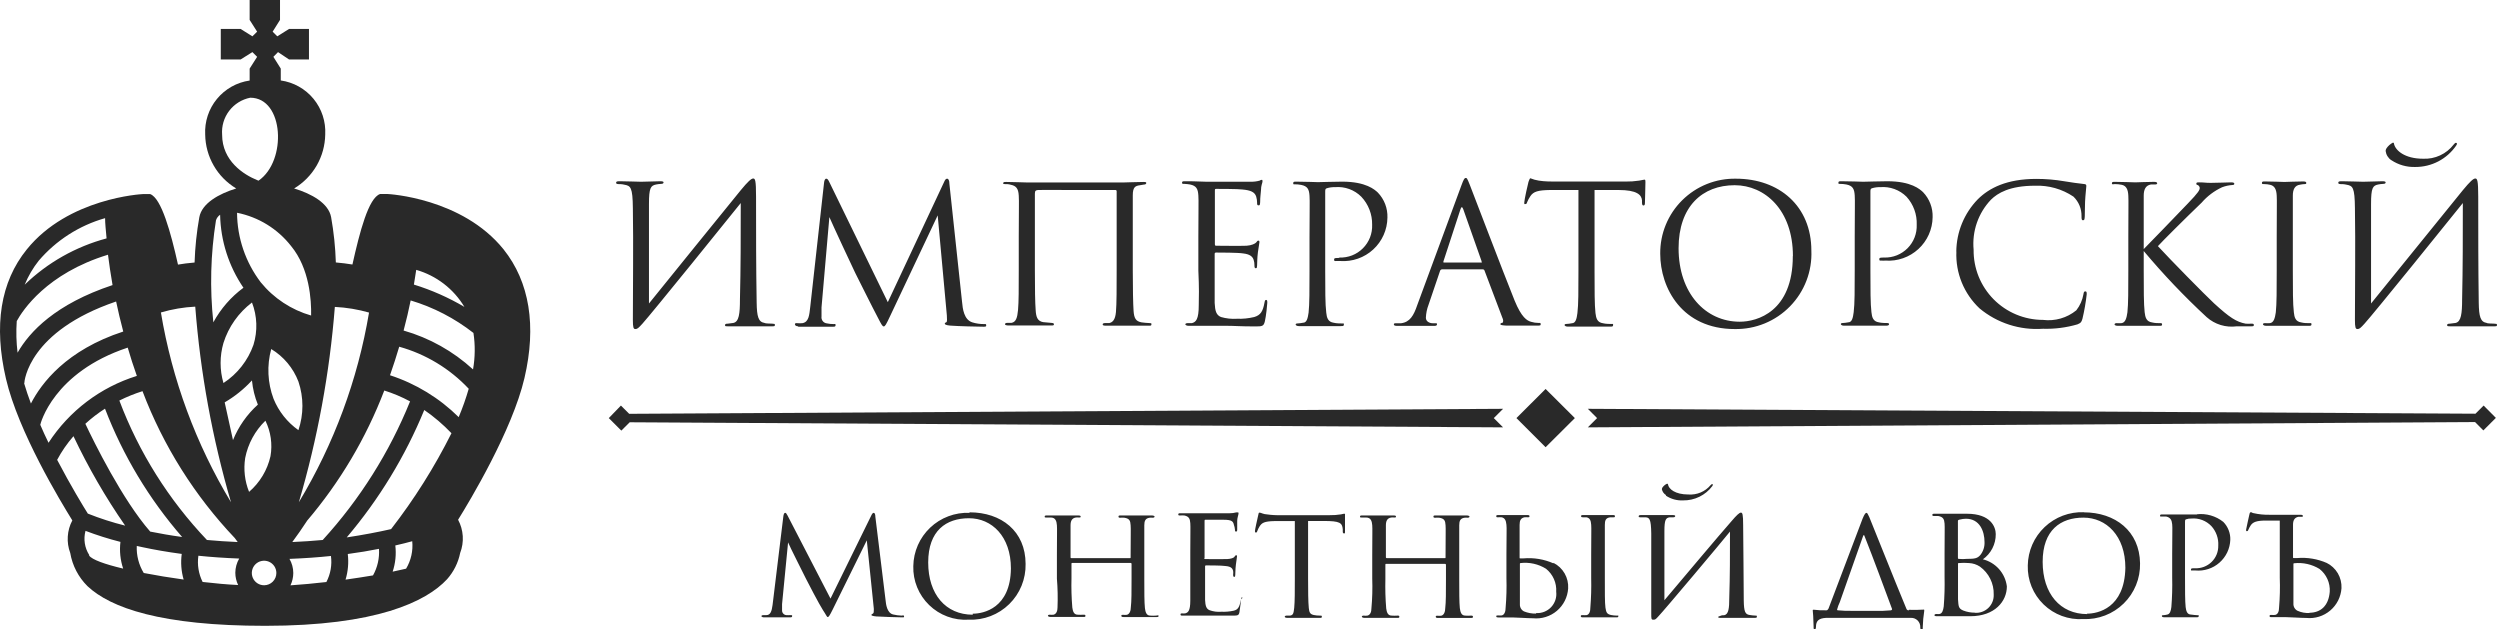
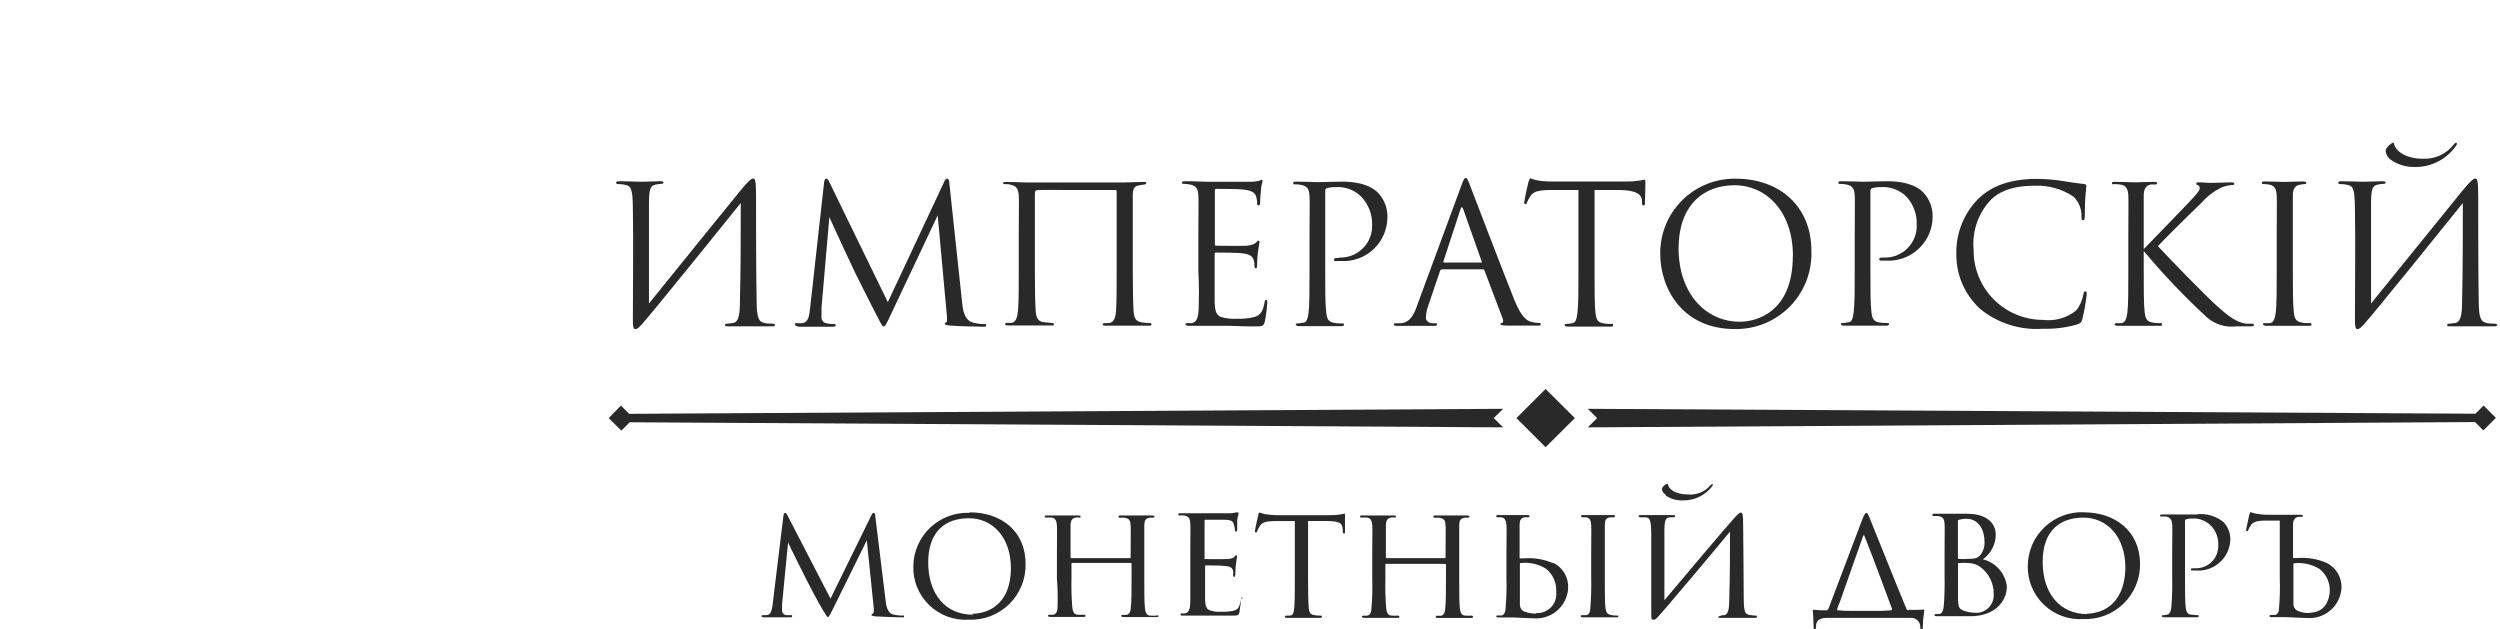
<svg xmlns="http://www.w3.org/2000/svg" width="143" height="36" viewBox="0 0 143 36" fill="none">
  <path d="M133.868 10.53C133.956 10.53 134.078 10.53 134.224 10.565C134.574 10.629 134.691 10.705 134.702 11.911C134.737 14.015 134.702 16.485 134.702 18.292C134.702 18.735 134.737 18.822 134.848 18.822C134.959 18.822 135.023 18.764 135.251 18.513C135.717 18.012 140.302 12.331 140.874 11.614C140.874 13.49 140.874 15.32 140.833 17.121C140.833 17.942 140.775 18.402 140.46 18.472L140.139 18.513C139.999 18.513 139.975 18.548 139.975 18.601C139.975 18.653 140.005 18.665 140.139 18.665C140.535 18.665 140.886 18.665 141.125 18.665C141.364 18.665 142.291 18.665 142.665 18.665C142.787 18.665 142.828 18.665 142.828 18.589C142.828 18.513 142.793 18.525 142.665 18.513C142.537 18.502 142.291 18.513 142.239 18.472C141.883 18.414 141.796 18.117 141.784 17.307C141.755 15.256 141.755 13.304 141.755 11.253C141.755 10.297 141.696 10.21 141.586 10.21C141.475 10.21 141.282 10.385 140.874 10.88C139.801 12.197 136.966 15.705 135.624 17.36V11.672C135.624 10.74 135.723 10.618 136.032 10.553C136.127 10.534 136.222 10.522 136.319 10.518C136.44 10.518 136.458 10.472 136.458 10.431C136.458 10.39 136.406 10.367 136.272 10.367C135.968 10.367 135.525 10.396 135.175 10.396C134.999 10.396 134.311 10.367 133.967 10.367C133.85 10.367 133.751 10.367 133.751 10.443C133.751 10.518 133.78 10.518 133.868 10.53ZM136.784 9.161C137.189 9.431 137.669 9.567 138.155 9.551C138.614 9.553 139.067 9.443 139.473 9.231C139.88 9.018 140.228 8.71 140.489 8.333C140.559 8.246 140.548 8.17 140.489 8.17C140.431 8.17 140.437 8.17 140.349 8.269C140.145 8.535 139.878 8.748 139.573 8.889C139.269 9.03 138.934 9.095 138.599 9.079C137.544 9.079 137.018 8.601 136.937 8.229C136.937 8.17 136.907 8.159 136.873 8.159C136.728 8.234 136.603 8.344 136.51 8.479C136.48 8.524 136.462 8.576 136.458 8.631C136.471 8.737 136.505 8.839 136.561 8.931C136.616 9.022 136.69 9.101 136.779 9.161H136.784ZM120.976 10.53C121.108 10.531 121.239 10.545 121.368 10.571C121.612 10.629 121.723 10.816 121.74 11.189C121.758 11.562 121.74 11.847 121.74 13.554V15.489C121.74 16.538 121.74 17.406 121.688 17.866C121.642 18.187 121.577 18.449 121.355 18.484C121.26 18.491 121.165 18.491 121.069 18.484C120.971 18.484 120.952 18.531 120.952 18.56C120.952 18.589 121.005 18.636 121.128 18.636C121.455 18.636 122.102 18.636 122.16 18.636C122.219 18.636 122.907 18.636 123.508 18.636C123.631 18.636 123.671 18.636 123.671 18.56C123.671 18.484 123.642 18.484 123.543 18.484C123.444 18.484 123.257 18.484 123.1 18.443C122.773 18.397 122.709 18.158 122.674 17.861C122.621 17.4 122.621 16.532 122.621 15.483V14.358C123.74 15.694 124.942 16.957 126.221 18.14C126.452 18.346 126.726 18.5 127.023 18.591C127.321 18.681 127.633 18.706 127.941 18.665H128.758C128.875 18.665 128.921 18.665 128.921 18.589C128.921 18.513 128.857 18.513 128.77 18.513C128.663 18.522 128.556 18.522 128.449 18.513C127.924 18.414 127.539 18.169 126.641 17.348C126.121 16.864 124.126 14.836 123.432 14.079C123.718 13.764 124.966 12.523 125.934 11.591C126.257 11.219 126.655 10.919 127.102 10.711C127.288 10.64 127.485 10.597 127.685 10.583C127.784 10.583 127.802 10.548 127.802 10.507C127.802 10.466 127.772 10.431 127.62 10.431C127.469 10.431 126.792 10.46 126.454 10.46C126.115 10.46 126.115 10.431 125.794 10.431C125.696 10.431 125.631 10.431 125.631 10.495C125.631 10.559 125.631 10.559 125.73 10.594C125.755 10.611 125.776 10.632 125.792 10.657C125.809 10.682 125.819 10.71 125.824 10.74C125.824 10.868 125.783 10.979 125.124 11.661C124.465 12.342 122.96 13.916 122.621 14.248V13.554C122.621 11.847 122.621 11.538 122.621 11.189C122.621 10.839 122.733 10.606 123.03 10.553H123.268C123.368 10.553 123.391 10.518 123.391 10.478C123.391 10.437 123.338 10.402 123.217 10.402C122.89 10.402 122.196 10.431 122.143 10.431C122.09 10.431 121.349 10.402 120.976 10.402C120.854 10.402 120.801 10.402 120.801 10.489C120.801 10.577 120.882 10.53 120.971 10.53H120.976ZM129.516 10.53C129.631 10.532 129.743 10.545 129.855 10.571C130.099 10.629 130.21 10.816 130.228 11.189C130.246 11.562 130.228 11.847 130.228 13.554V15.489C130.228 16.538 130.228 17.406 130.176 17.866C130.129 18.187 130.065 18.449 129.843 18.484C129.748 18.491 129.652 18.491 129.558 18.484C129.458 18.484 129.441 18.519 129.441 18.548C129.441 18.577 129.493 18.636 129.615 18.636C129.942 18.636 130.636 18.636 130.689 18.636C130.741 18.636 131.447 18.636 132.048 18.636C132.171 18.636 132.217 18.636 132.217 18.548C132.217 18.461 132.182 18.484 132.084 18.484C131.984 18.484 131.785 18.484 131.634 18.443C131.307 18.397 131.237 18.158 131.208 17.861C131.15 17.4 131.15 16.532 131.15 15.483V13.554C131.15 11.847 131.15 11.538 131.15 11.189C131.15 10.839 131.26 10.606 131.558 10.565C131.648 10.545 131.739 10.533 131.832 10.53C131.873 10.53 131.92 10.53 131.92 10.466C131.92 10.402 131.861 10.379 131.745 10.379C131.412 10.379 130.724 10.408 130.666 10.408C130.607 10.408 129.919 10.379 129.558 10.379C129.435 10.379 129.382 10.379 129.382 10.466C129.382 10.553 129.464 10.53 129.511 10.53H129.516ZM111.905 14.388C111.879 14.993 111.984 15.596 112.212 16.158C112.442 16.719 112.788 17.224 113.229 17.639C114.242 18.482 115.543 18.9 116.857 18.805C117.524 18.825 118.19 18.74 118.829 18.554C119.028 18.467 119.052 18.443 119.116 18.233C119.226 17.771 119.308 17.302 119.36 16.829C119.36 16.742 119.36 16.666 119.285 16.666C119.209 16.666 119.192 16.707 119.173 16.829C119.116 17.165 118.975 17.481 118.765 17.75C118.502 17.965 118.196 18.125 117.868 18.219C117.54 18.313 117.196 18.34 116.857 18.298C116.333 18.298 115.812 18.193 115.328 17.991C114.843 17.789 114.403 17.492 114.034 17.119C113.666 16.745 113.374 16.302 113.177 15.815C112.982 15.328 112.884 14.808 112.891 14.283C112.843 13.763 112.906 13.239 113.077 12.745C113.248 12.252 113.523 11.8 113.883 11.422C114.262 11.049 114.944 10.623 116.403 10.623C117.183 10.593 117.953 10.811 118.602 11.247C118.751 11.392 118.87 11.566 118.949 11.758C119.028 11.951 119.067 12.158 119.063 12.366C119.063 12.517 119.063 12.599 119.15 12.599C119.238 12.599 119.238 12.529 119.249 12.366C119.262 12.203 119.249 11.597 119.285 11.235C119.319 10.874 119.337 10.711 119.337 10.653C119.337 10.594 119.337 10.542 119.238 10.53C118.829 10.478 118.491 10.443 118.071 10.367C117.546 10.277 117.013 10.233 116.479 10.233C114.787 10.233 113.783 10.752 113.131 11.398C112.351 12.2 111.911 13.27 111.9 14.388H111.905ZM85.9 18.467C85.859 18.467 85.824 18.502 85.824 18.548C85.824 18.595 85.947 18.612 86.157 18.624C86.909 18.624 87.714 18.624 87.907 18.624C88.099 18.624 88.128 18.624 88.128 18.537C88.128 18.449 88.07 18.472 88.006 18.472C87.862 18.472 87.718 18.45 87.58 18.408C87.347 18.344 87.032 18.163 86.635 17.191C85.964 15.524 84.237 10.991 84.074 10.577C83.911 10.163 83.899 10.181 83.835 10.181C83.771 10.181 83.724 10.245 83.59 10.612L81.064 17.459C80.866 18.041 80.65 18.426 80.142 18.49C80.055 18.495 79.967 18.495 79.88 18.49C79.781 18.49 79.728 18.49 79.728 18.554C79.728 18.618 79.792 18.641 79.933 18.641C80.452 18.641 81.052 18.641 81.175 18.641C81.297 18.641 81.758 18.641 81.997 18.641C82.097 18.641 82.196 18.641 82.196 18.554C82.196 18.467 82.161 18.49 82.056 18.49H81.957C81.77 18.49 81.56 18.391 81.56 18.175C81.57 17.922 81.621 17.672 81.712 17.435L82.371 15.495C82.378 15.471 82.392 15.449 82.412 15.434C82.432 15.418 82.456 15.409 82.482 15.407H84.815C84.837 15.406 84.859 15.413 84.876 15.425C84.894 15.438 84.908 15.456 84.914 15.477L85.935 18.175C86.028 18.373 85.964 18.472 85.894 18.49L85.9 18.467ZM84.733 15.017H82.604C82.569 15.017 82.546 15.017 82.569 14.935L83.537 11.975C83.59 11.812 83.642 11.812 83.701 11.975L84.745 14.935C84.757 15.005 84.757 15.04 84.698 15.04L84.733 15.017ZM92.498 35.213C92.38 35.213 92.263 35.201 92.148 35.178C91.908 35.126 91.873 35.021 91.832 34.759C91.792 34.497 91.797 33.786 91.797 33.075V31.7C91.797 30.488 91.797 30.278 91.797 30.027C91.797 29.777 91.838 29.625 92.107 29.59H92.276C92.346 29.59 92.375 29.59 92.375 29.526C92.375 29.462 92.328 29.462 92.235 29.462C91.978 29.462 91.448 29.462 91.407 29.462C91.366 29.462 90.858 29.462 90.573 29.462C90.473 29.462 90.438 29.462 90.438 29.526C90.438 29.59 90.473 29.579 90.538 29.59C90.608 29.587 90.678 29.587 90.748 29.59C90.94 29.631 90.998 29.765 91.016 30.016C91.033 30.266 91.016 30.482 91.016 31.694V33.069C91.029 33.627 91.014 34.185 90.969 34.741C90.969 34.963 90.917 35.143 90.759 35.184C90.686 35.191 90.611 35.191 90.538 35.184C90.456 35.184 90.421 35.184 90.421 35.248C90.421 35.312 90.485 35.312 90.567 35.312C90.823 35.312 91.366 35.312 91.389 35.312C91.413 35.312 91.973 35.312 92.439 35.312C92.533 35.312 92.568 35.312 92.568 35.248C92.568 35.184 92.573 35.213 92.498 35.213ZM100.425 35.213C100.31 35.209 100.195 35.197 100.081 35.178C99.819 35.143 99.754 34.974 99.743 34.351C99.743 32.894 99.713 31.507 99.708 30.039C99.708 29.398 99.667 29.322 99.579 29.322C99.492 29.322 99.34 29.462 99.037 29.817C98.337 30.61 96.307 33.028 95.204 34.334V30.377C95.204 29.724 95.286 29.625 95.502 29.59H95.712C95.799 29.59 95.823 29.549 95.823 29.515C95.823 29.48 95.776 29.462 95.671 29.462C95.444 29.462 95.128 29.462 94.837 29.462C94.708 29.462 94.154 29.462 93.909 29.462C93.81 29.462 93.734 29.462 93.734 29.526C93.734 29.59 93.734 29.579 93.816 29.59H94.084C94.353 29.59 94.44 29.672 94.452 30.523C94.452 32.032 94.452 33.821 94.452 35.085C94.452 35.388 94.452 35.446 94.563 35.446C94.674 35.446 94.691 35.447 94.872 35.242C95.158 34.951 98.547 30.919 98.955 30.406C98.955 31.7 98.955 32.964 98.914 34.205C98.914 34.788 98.879 35.132 98.629 35.19C98.564 35.19 98.477 35.19 98.413 35.225C98.349 35.26 98.284 35.254 98.284 35.289C98.284 35.324 98.284 35.342 98.413 35.342C98.693 35.342 98.961 35.342 99.165 35.342H100.361C100.448 35.342 100.489 35.342 100.489 35.289C100.489 35.237 100.524 35.213 100.425 35.213ZM88.858 32.224C88.321 31.987 87.733 31.889 87.148 31.939H86.956C86.927 31.939 86.921 31.939 86.921 31.904V31.7C86.921 30.488 86.921 30.278 86.921 30.027C86.921 29.777 86.985 29.637 87.195 29.59C87.263 29.583 87.331 29.583 87.399 29.59C87.446 29.59 87.487 29.59 87.487 29.532C87.487 29.474 87.452 29.462 87.37 29.462C87.113 29.462 86.559 29.462 86.536 29.462C86.513 29.462 85.999 29.462 85.725 29.462C85.626 29.462 85.585 29.462 85.585 29.526C85.585 29.59 85.626 29.59 85.69 29.59C85.76 29.583 85.83 29.583 85.9 29.59C86.075 29.631 86.145 29.765 86.168 30.016C86.192 30.266 86.168 30.482 86.168 31.694V33.069C86.185 33.631 86.169 34.193 86.122 34.753C86.122 34.969 86.058 35.173 85.9 35.202C85.83 35.209 85.76 35.209 85.69 35.202C85.626 35.202 85.585 35.202 85.585 35.254C85.585 35.307 85.632 35.318 85.719 35.318C85.976 35.318 86.495 35.318 86.524 35.318C86.757 35.318 87.382 35.365 87.691 35.365C87.935 35.389 88.182 35.364 88.416 35.29C88.651 35.217 88.868 35.098 89.055 34.939C89.242 34.78 89.396 34.585 89.506 34.366C89.616 34.147 89.681 33.908 89.698 33.663C89.717 33.363 89.648 33.064 89.499 32.803C89.349 32.542 89.126 32.33 88.858 32.195V32.224ZM87.866 35.097C87.626 35.104 87.388 35.06 87.166 34.969C87.093 34.93 87.032 34.87 86.992 34.798C86.952 34.726 86.933 34.643 86.938 34.561C86.938 34.205 86.938 33.518 86.938 32.766V32.242C86.938 32.232 86.942 32.224 86.949 32.217C86.955 32.21 86.964 32.207 86.973 32.207C87.482 32.147 87.996 32.262 88.432 32.533C88.628 32.69 88.783 32.891 88.884 33.12C88.986 33.349 89.031 33.6 89.015 33.85C89.034 34.008 89.018 34.169 88.968 34.321C88.918 34.472 88.835 34.611 88.726 34.727C88.616 34.844 88.482 34.934 88.334 34.993C88.185 35.052 88.025 35.077 87.866 35.068V35.097ZM76.887 29.386C76.887 29.386 76.835 29.386 76.712 29.421C76.495 29.456 76.274 29.472 76.053 29.468H73.037C73.037 29.468 72.769 29.468 72.454 29.421C72.291 29.421 72.116 29.322 72.052 29.322C71.987 29.322 71.999 29.357 71.97 29.468C71.912 29.718 71.777 30.325 71.783 30.377C71.789 30.429 71.783 30.459 71.83 30.459C71.876 30.459 71.888 30.459 71.912 30.389C71.948 30.289 71.995 30.193 72.052 30.103C72.18 29.911 72.308 29.818 72.897 29.806H74.064V33.081C74.064 33.768 74.064 34.432 74.029 34.765C73.994 35.097 73.965 35.184 73.79 35.213H73.586C73.516 35.213 73.487 35.254 73.487 35.277C73.487 35.301 73.522 35.342 73.626 35.342C73.866 35.342 74.408 35.342 74.443 35.342C74.478 35.342 75.026 35.342 75.493 35.342C75.581 35.342 75.61 35.342 75.61 35.272C75.61 35.202 75.575 35.213 75.499 35.213C75.38 35.214 75.26 35.203 75.143 35.178C74.91 35.126 74.892 34.998 74.863 34.776C74.828 34.432 74.822 33.786 74.822 33.075V29.8H75.721C76.648 29.8 76.771 29.905 76.806 30.272C76.806 30.365 76.806 30.371 76.806 30.4C76.806 30.429 76.806 30.511 76.87 30.511C76.934 30.511 76.934 30.511 76.934 30.4C76.934 30.29 76.934 29.718 76.934 29.462C76.946 29.386 76.922 29.386 76.887 29.386ZM71.054 34.223C71.013 34.223 70.99 34.264 70.972 34.351C70.897 34.695 70.832 34.875 70.558 34.934C70.328 34.983 70.093 35.002 69.858 34.992C69.631 35.011 69.402 34.981 69.187 34.904C68.995 34.823 68.948 34.648 68.931 34.322C68.931 34.164 68.931 33.36 68.931 33.075V32.405C68.931 32.37 68.931 32.341 68.995 32.341C69.059 32.341 69.887 32.341 70.097 32.376C70.447 32.405 70.5 32.533 70.535 32.65C70.545 32.723 70.545 32.797 70.535 32.871C70.535 32.935 70.535 32.993 70.593 32.993C70.651 32.993 70.646 32.993 70.657 32.888C70.669 32.783 70.657 32.585 70.692 32.306C70.727 32.026 70.757 31.869 70.757 31.822C70.757 31.775 70.757 31.764 70.722 31.764C70.686 31.764 70.657 31.764 70.617 31.84C70.576 31.915 70.406 31.968 70.197 31.979C69.986 31.991 69.065 31.979 68.954 31.979C68.843 31.979 68.901 31.944 68.901 31.892V29.806C68.901 29.748 68.901 29.73 68.948 29.73H69.992C70.453 29.73 70.535 29.823 70.576 30.01C70.61 30.104 70.632 30.202 70.64 30.301C70.64 30.365 70.64 30.406 70.704 30.406C70.768 30.406 70.768 30.348 70.768 30.266C70.768 30.091 70.768 29.946 70.768 29.788C70.768 29.631 70.844 29.433 70.844 29.375C70.844 29.317 70.844 29.311 70.809 29.311C70.774 29.311 70.762 29.311 70.704 29.311C70.588 29.343 70.468 29.358 70.348 29.357H68.481C67.968 29.357 67.717 29.357 67.536 29.357C67.443 29.357 67.397 29.357 67.397 29.427C67.397 29.497 67.455 29.485 67.519 29.485C67.593 29.479 67.667 29.479 67.741 29.485C68.003 29.538 68.067 29.666 68.085 29.922C68.102 30.179 68.085 30.395 68.085 31.595V32.97C68.085 33.669 68.085 34.048 68.085 34.357C68.085 34.94 67.957 35.044 67.793 35.085C67.733 35.093 67.672 35.093 67.612 35.085C67.566 35.085 67.525 35.085 67.525 35.149C67.525 35.213 67.572 35.213 67.653 35.213C67.875 35.213 68.05 35.213 68.237 35.213C68.581 35.213 69.001 35.213 69.322 35.213C69.642 35.213 69.905 35.213 70.488 35.213C70.791 35.213 70.862 35.213 70.897 35.009C70.931 34.806 70.996 34.275 70.996 34.211C70.996 34.147 71.118 34.194 71.066 34.194L71.054 34.223ZM95.286 28.349C95.576 28.544 95.922 28.64 96.272 28.623C96.596 28.628 96.917 28.556 97.208 28.414C97.499 28.271 97.752 28.061 97.946 27.802C97.987 27.732 97.981 27.691 97.946 27.691C97.911 27.691 97.905 27.691 97.847 27.749C97.692 27.933 97.497 28.077 97.276 28.17C97.055 28.263 96.814 28.302 96.575 28.285C95.817 28.285 95.444 27.97 95.408 27.702C95.406 27.691 95.399 27.681 95.389 27.675C95.379 27.668 95.367 27.666 95.356 27.667C95.25 27.714 95.16 27.789 95.093 27.883C95.075 27.913 95.063 27.947 95.058 27.982C95.073 28.052 95.101 28.118 95.142 28.176C95.183 28.234 95.236 28.283 95.298 28.32L95.286 28.349ZM84.138 35.213C84.031 35.221 83.924 35.221 83.817 35.213C83.578 35.213 83.532 34.998 83.502 34.782C83.468 34.45 83.468 33.85 83.468 33.098V31.723C83.468 30.511 83.468 30.301 83.468 30.051C83.468 29.8 83.526 29.648 83.771 29.614C83.833 29.608 83.895 29.608 83.957 29.614C84.028 29.614 84.057 29.573 84.057 29.549C84.057 29.526 84.004 29.485 83.911 29.485C83.637 29.485 83.117 29.485 83.082 29.485C83.047 29.485 82.499 29.485 82.12 29.485C82.038 29.485 81.992 29.485 81.992 29.549C81.992 29.614 82.038 29.614 82.103 29.614C82.178 29.608 82.254 29.608 82.33 29.614C82.633 29.666 82.668 29.794 82.686 30.045C82.703 30.295 82.686 30.505 82.686 31.711V31.88C82.686 31.927 82.686 31.927 82.633 31.927H79.332C79.332 31.927 79.273 31.927 79.273 31.88V31.711C79.273 30.505 79.273 30.301 79.273 30.051C79.273 29.8 79.349 29.637 79.577 29.602C79.637 29.595 79.697 29.595 79.757 29.602C79.816 29.602 79.851 29.602 79.851 29.549C79.851 29.497 79.804 29.485 79.717 29.485C79.454 29.485 78.923 29.485 78.888 29.485C78.766 29.485 78.305 29.485 77.932 29.485C77.838 29.485 77.792 29.485 77.792 29.549C77.792 29.614 77.832 29.602 77.897 29.602H78.141C78.41 29.602 78.474 29.806 78.492 30.045C78.509 30.284 78.492 30.528 78.492 31.741V33.098C78.512 33.666 78.496 34.234 78.445 34.8C78.445 34.998 78.381 35.173 78.217 35.213C78.144 35.222 78.069 35.222 77.996 35.213C77.914 35.213 77.897 35.254 77.897 35.277C77.897 35.301 77.949 35.342 78.042 35.342C78.282 35.342 78.842 35.342 78.871 35.342C78.9 35.342 79.454 35.342 79.927 35.342C80.008 35.342 80.043 35.342 80.043 35.277C80.043 35.213 80.002 35.213 79.938 35.213C79.828 35.221 79.716 35.221 79.606 35.213C79.367 35.213 79.32 34.998 79.291 34.8C79.245 34.243 79.23 33.685 79.244 33.127V32.312C79.244 32.265 79.244 32.253 79.291 32.253H82.657C82.664 32.253 82.671 32.255 82.678 32.258C82.685 32.261 82.691 32.265 82.696 32.271C82.701 32.276 82.705 32.283 82.707 32.29C82.709 32.297 82.71 32.304 82.709 32.312V33.127C82.709 33.873 82.709 34.45 82.668 34.782C82.668 34.992 82.593 35.19 82.435 35.219C82.365 35.228 82.295 35.228 82.225 35.219C82.149 35.219 82.126 35.219 82.126 35.277C82.126 35.336 82.172 35.347 82.26 35.347C82.511 35.347 83.042 35.347 83.082 35.347C83.123 35.347 83.666 35.347 84.115 35.347C84.208 35.347 84.255 35.347 84.255 35.283C84.255 35.219 84.208 35.213 84.138 35.213ZM109.187 34.91C109.157 34.915 109.126 34.908 109.101 34.892C109.075 34.876 109.056 34.852 109.047 34.823C108.37 33.203 107.092 29.975 106.924 29.579C106.842 29.398 106.807 29.334 106.76 29.334C106.714 29.334 106.65 29.398 106.538 29.672L104.591 34.811C104.538 34.893 104.526 34.91 104.462 34.91C104.22 34.917 103.979 34.905 103.738 34.875C103.704 34.875 103.68 34.875 103.692 34.951C103.704 35.027 103.727 35.342 103.738 35.849C103.738 35.965 103.738 35.994 103.803 35.994C103.867 35.994 103.867 35.93 103.873 35.866C103.873 35.499 104.042 35.365 104.456 35.342C104.666 35.342 104.893 35.342 105.494 35.342H108.242C108.58 35.342 109.047 35.342 109.286 35.342C109.36 35.337 109.433 35.347 109.502 35.372C109.57 35.398 109.633 35.437 109.685 35.488C109.737 35.54 109.778 35.601 109.805 35.669C109.831 35.737 109.844 35.81 109.841 35.883C109.841 35.953 109.841 36 109.916 36C109.992 36 109.981 35.965 109.981 35.883C109.989 35.565 110.018 35.248 110.068 34.934C110.068 34.87 110.068 34.864 110.021 34.87C109.743 34.888 109.465 34.891 109.187 34.881V34.91ZM108.178 34.91C107.866 34.94 107.552 34.95 107.238 34.94H105.99C105.702 34.949 105.414 34.939 105.127 34.91C105.127 34.91 105.08 34.91 105.08 34.87C105.119 34.721 105.172 34.577 105.238 34.438L106.585 30.616C106.585 30.616 106.585 30.616 106.632 30.616C107.215 32.084 107.799 33.698 108.224 34.829C108.23 34.875 108.213 34.893 108.178 34.899V34.91ZM125.678 29.427C125.304 29.427 124.832 29.427 124.639 29.427C124.587 29.427 124.056 29.427 123.682 29.427C123.601 29.427 123.555 29.427 123.555 29.497C123.555 29.567 123.595 29.544 123.613 29.544H123.899C124.155 29.602 124.225 29.748 124.249 29.987C124.272 30.226 124.249 30.4 124.249 31.665V33.04C124.262 33.602 124.247 34.164 124.202 34.724C124.173 34.94 124.126 35.126 123.963 35.155C123.884 35.174 123.804 35.186 123.724 35.19C123.677 35.19 123.659 35.19 123.659 35.237C123.659 35.283 123.706 35.307 123.788 35.307C124.045 35.307 124.587 35.307 124.599 35.307C124.61 35.307 125.182 35.307 125.637 35.307C125.724 35.307 125.766 35.306 125.766 35.237C125.766 35.167 125.766 35.19 125.707 35.19C125.584 35.185 125.461 35.173 125.34 35.155C125.094 35.155 125.048 34.94 125.019 34.724C124.983 34.392 124.983 33.727 124.983 33.022V29.852C124.983 29.788 124.983 29.724 125.036 29.707C125.138 29.672 125.244 29.656 125.351 29.66C125.561 29.642 125.772 29.671 125.969 29.746C126.167 29.821 126.343 29.939 126.489 30.091C126.626 30.241 126.731 30.417 126.799 30.608C126.867 30.799 126.897 31.002 126.885 31.204C126.889 31.379 126.858 31.553 126.792 31.715C126.726 31.877 126.627 32.023 126.502 32.145C126.376 32.267 126.227 32.362 126.063 32.424C125.899 32.485 125.724 32.513 125.55 32.504C125.374 32.504 125.322 32.504 125.322 32.58C125.322 32.655 125.369 32.632 125.404 32.632C125.461 32.637 125.52 32.637 125.579 32.632C125.826 32.654 126.075 32.626 126.311 32.549C126.547 32.473 126.765 32.349 126.951 32.185C127.138 32.022 127.289 31.822 127.397 31.598C127.503 31.375 127.563 31.132 127.573 30.884C127.581 30.694 127.548 30.504 127.479 30.327C127.41 30.149 127.306 29.988 127.172 29.852C126.743 29.512 126.198 29.355 125.654 29.416L125.678 29.427ZM133.103 32.207C132.567 31.97 131.979 31.872 131.394 31.921H131.203C131.173 31.921 131.161 31.921 131.161 31.886V31.682C131.161 30.47 131.161 30.26 131.161 30.01C131.161 29.759 131.249 29.608 131.464 29.561H131.663C131.692 29.561 131.727 29.561 131.727 29.515C131.727 29.468 131.675 29.445 131.593 29.445C131.337 29.445 130.8 29.445 130.77 29.445H129.819C129.51 29.451 129.2 29.42 128.898 29.351C128.834 29.351 128.817 29.299 128.752 29.299C128.688 29.299 128.677 29.363 128.658 29.456C128.641 29.549 128.484 30.22 128.478 30.29C128.473 30.359 128.478 30.383 128.513 30.383C128.548 30.383 128.577 30.383 128.607 30.301C128.643 30.214 128.688 30.13 128.741 30.051C128.868 29.858 129.091 29.777 129.598 29.777H130.403C130.403 30.021 130.403 30.464 130.403 31.676V33.051C130.424 33.621 130.41 34.191 130.362 34.759C130.362 34.98 130.292 35.143 130.135 35.173C130.065 35.18 129.995 35.18 129.925 35.173C129.861 35.173 129.819 35.173 129.819 35.237C129.819 35.301 129.866 35.301 129.948 35.301C130.21 35.301 130.73 35.301 130.759 35.301C130.986 35.301 131.611 35.347 131.925 35.347C132.17 35.371 132.416 35.346 132.651 35.273C132.885 35.2 133.102 35.08 133.29 34.921C133.477 34.763 133.63 34.568 133.741 34.349C133.851 34.13 133.916 33.891 133.933 33.646C133.947 33.347 133.875 33.051 133.724 32.793C133.572 32.535 133.349 32.328 133.08 32.195L133.103 32.207ZM132.112 35.062C131.871 35.078 131.631 35.033 131.412 34.934C131.339 34.895 131.279 34.835 131.238 34.763C131.198 34.691 131.179 34.608 131.184 34.526C131.184 34.17 131.184 33.518 131.184 32.778V32.253C131.184 32.253 131.184 32.218 131.226 32.218C131.732 32.163 132.244 32.278 132.678 32.545C132.873 32.698 133.027 32.897 133.129 33.123C133.231 33.349 133.276 33.596 133.262 33.844C133.197 34.666 132.731 35.05 132.089 35.05L132.112 35.062ZM113.416 31.997C113.647 31.834 113.836 31.617 113.965 31.365C114.094 31.114 114.16 30.834 114.157 30.552C114.157 30.156 113.883 29.386 112.506 29.386C112.144 29.386 111.841 29.386 111.626 29.386C111.626 29.386 111.042 29.386 110.669 29.386C110.587 29.386 110.529 29.386 110.529 29.45C110.529 29.515 110.563 29.515 110.651 29.515C110.723 29.511 110.795 29.511 110.867 29.515C111.147 29.567 111.211 29.695 111.229 29.946C111.246 30.196 111.229 30.424 111.229 31.624V32.999C111.242 33.561 111.227 34.123 111.182 34.683C111.153 34.899 111.1 35.091 110.943 35.12C110.889 35.128 110.833 35.128 110.779 35.12C110.657 35.12 110.651 35.167 110.651 35.196C110.651 35.225 110.698 35.248 110.779 35.248C111.083 35.248 111.322 35.248 111.607 35.248C111.643 35.248 111.864 35.248 112.121 35.248C112.378 35.248 112.541 35.248 112.705 35.248C114.104 35.248 114.793 34.392 114.793 33.541C114.746 33.17 114.588 32.822 114.338 32.544C114.087 32.265 113.757 32.071 113.393 31.985L113.416 31.997ZM111.993 29.8C111.993 29.753 112.022 29.736 112.104 29.718C112.218 29.689 112.335 29.673 112.454 29.672C113.235 29.672 113.515 30.377 113.515 31.012C113.526 31.277 113.441 31.538 113.276 31.746C113.107 31.939 112.967 31.968 112.494 31.968C112.343 31.984 112.191 31.984 112.04 31.968C112.01 31.968 111.993 31.968 111.993 31.874V29.8ZM112.972 35.044C112.741 35.047 112.512 35.005 112.297 34.922C112.022 34.806 112.028 34.683 111.998 34.281C111.998 34.205 111.998 33.197 111.998 32.62V32.259C111.998 32.218 111.998 32.207 112.045 32.207C112.24 32.19 112.435 32.19 112.628 32.207C112.852 32.218 113.067 32.288 113.253 32.411C113.504 32.593 113.707 32.833 113.844 33.111C113.982 33.39 114.049 33.697 114.04 34.007C114.046 34.15 114.023 34.292 113.969 34.425C113.916 34.557 113.835 34.677 113.732 34.776C113.628 34.875 113.505 34.95 113.37 34.998C113.235 35.045 113.092 35.063 112.949 35.05L112.972 35.044ZM119.203 29.299C118.791 29.283 118.379 29.35 117.992 29.496C117.606 29.642 117.253 29.863 116.954 30.147C116.654 30.431 116.414 30.771 116.248 31.149C116.083 31.527 115.995 31.934 115.989 32.346C115.977 32.761 116.051 33.173 116.207 33.557C116.363 33.941 116.598 34.288 116.896 34.576C117.194 34.865 117.549 35.088 117.938 35.232C118.327 35.376 118.742 35.437 119.156 35.411C119.583 35.429 120.009 35.359 120.407 35.206C120.806 35.053 121.169 34.82 121.474 34.521C121.78 34.223 122.019 33.865 122.18 33.47C122.342 33.075 122.42 32.651 122.411 32.224C122.387 30.383 120.999 29.305 119.179 29.305L119.203 29.299ZM119.39 35.126C117.844 35.126 116.84 33.961 116.84 32.137C116.84 30.313 117.873 29.608 119.173 29.608C120.474 29.608 121.571 30.639 121.571 32.48C121.525 34.794 119.99 35.103 119.366 35.103L119.39 35.126ZM57.468 10.53C57.567 10.53 57.69 10.53 57.806 10.565C58.115 10.629 58.25 10.769 58.273 11.189C58.296 11.608 58.273 11.824 58.273 13.519V15.472C58.273 16.52 58.273 17.266 58.232 17.727C58.191 18.187 58.11 18.42 57.859 18.467H57.614C57.497 18.467 57.486 18.525 57.486 18.554C57.486 18.583 57.561 18.618 57.684 18.618C58.011 18.618 58.617 18.618 58.705 18.618C58.792 18.618 59.626 18.618 60.087 18.618C60.239 18.618 60.285 18.618 60.285 18.554C60.285 18.49 60.251 18.478 60.116 18.467L59.667 18.426C59.341 18.367 59.265 18.129 59.241 17.756C59.206 17.295 59.195 16.526 59.195 15.472V11.078C59.195 10.903 59.253 10.88 59.381 10.868C59.51 10.857 59.813 10.868 61.423 10.868C63.033 10.868 63.645 10.868 63.809 10.868C63.818 10.869 63.827 10.871 63.835 10.876C63.843 10.88 63.851 10.886 63.857 10.893C63.863 10.9 63.867 10.908 63.87 10.917C63.873 10.925 63.874 10.935 63.873 10.944V15.402C63.873 16.456 63.873 17.389 63.832 17.849C63.791 18.309 63.634 18.432 63.459 18.478H63.237C63.086 18.478 63.074 18.525 63.074 18.554C63.074 18.583 63.074 18.63 63.249 18.63C63.587 18.63 64.217 18.63 64.311 18.63C64.404 18.63 65.203 18.63 65.716 18.63C65.816 18.63 65.862 18.63 65.862 18.554C65.862 18.478 65.862 18.49 65.716 18.478C65.574 18.472 65.432 18.459 65.291 18.438C64.97 18.379 64.871 18.204 64.841 17.791C64.812 17.377 64.795 16.503 64.795 15.46V13.554C64.795 11.847 64.795 11.527 64.795 11.177C64.795 10.693 64.941 10.629 65.215 10.594C65.282 10.579 65.35 10.567 65.419 10.559C65.53 10.559 65.565 10.513 65.565 10.472C65.565 10.431 65.565 10.408 65.401 10.408C65.156 10.408 64.322 10.437 64.27 10.437H58.74C58.571 10.437 57.946 10.408 57.573 10.408C57.45 10.408 57.386 10.408 57.386 10.472C57.386 10.536 57.369 10.518 57.468 10.53ZM45.655 18.688C45.953 18.688 46.478 18.688 46.577 18.688C46.676 18.688 47.224 18.688 47.633 18.688C47.738 18.688 47.796 18.688 47.796 18.595C47.796 18.502 47.749 18.537 47.685 18.537C47.552 18.538 47.419 18.524 47.289 18.496C47.243 18.49 47.198 18.475 47.158 18.452C47.118 18.429 47.083 18.398 47.056 18.361C47.028 18.324 47.008 18.282 46.997 18.237C46.986 18.192 46.984 18.145 46.991 18.099C46.991 17.913 46.991 17.756 46.991 17.581L47.44 12.418C47.563 12.715 48.823 15.425 48.922 15.617C49.021 15.809 49.925 17.628 50.211 18.163C50.415 18.56 50.474 18.671 50.55 18.671C50.626 18.671 50.684 18.571 50.911 18.088L53.636 12.319L54.16 18.041C54.16 18.239 54.196 18.408 54.12 18.438C54.044 18.467 54.044 18.472 54.044 18.513C54.044 18.554 54.096 18.601 54.347 18.624C54.755 18.659 56.004 18.688 56.249 18.688C56.377 18.688 56.412 18.688 56.412 18.601C56.412 18.513 56.348 18.537 56.29 18.537C56.06 18.539 55.832 18.506 55.613 18.438C55.141 18.286 55.065 17.668 55.03 17.272L54.306 10.518C54.306 10.309 54.248 10.221 54.172 10.221C54.096 10.221 54.056 10.297 54.009 10.396L50.783 17.284L47.423 10.385C47.365 10.268 47.324 10.221 47.26 10.221C47.195 10.221 47.149 10.32 47.137 10.443L46.344 17.569C46.291 18.018 46.268 18.414 45.906 18.484C45.798 18.495 45.688 18.495 45.58 18.484C45.521 18.484 45.469 18.484 45.469 18.548C45.469 18.612 45.544 18.665 45.655 18.665V18.688ZM76.607 14.755C76.374 14.755 76.31 14.755 76.31 14.854C76.31 14.953 76.374 14.93 76.432 14.93C76.508 14.935 76.584 14.935 76.66 14.93C77.003 14.954 77.347 14.909 77.672 14.795C77.996 14.682 78.294 14.504 78.547 14.271C78.8 14.039 79.003 13.757 79.143 13.443C79.283 13.13 79.357 12.791 79.361 12.447C79.37 12.184 79.326 11.921 79.232 11.675C79.137 11.429 78.995 11.204 78.812 11.014C78.637 10.851 78.141 10.39 76.771 10.39C76.269 10.39 75.604 10.419 75.388 10.419C75.301 10.419 74.642 10.39 74.146 10.39C74.029 10.39 73.971 10.39 73.971 10.478C73.971 10.565 74.017 10.542 74.058 10.542C74.183 10.541 74.308 10.553 74.432 10.577C74.793 10.653 74.881 10.827 74.904 11.2C74.927 11.573 74.904 11.859 74.904 13.566V15.501C74.904 16.549 74.904 17.418 74.852 17.878C74.805 18.199 74.752 18.461 74.531 18.461C74.423 18.483 74.314 18.496 74.204 18.502C74.134 18.502 74.111 18.537 74.111 18.566C74.111 18.595 74.169 18.653 74.291 18.653C74.618 18.653 75.312 18.653 75.341 18.653C75.371 18.653 76.088 18.653 76.695 18.653C76.817 18.653 76.87 18.653 76.87 18.566C76.87 18.478 76.87 18.502 76.782 18.502C76.695 18.502 76.438 18.502 76.287 18.461C75.96 18.414 75.89 18.175 75.861 17.878C75.802 17.418 75.802 16.549 75.802 15.501V10.979C75.802 10.868 75.802 10.792 75.89 10.769C76.043 10.722 76.202 10.7 76.362 10.705C76.638 10.681 76.916 10.718 77.176 10.812C77.436 10.907 77.672 11.057 77.867 11.253C78.275 11.685 78.497 12.261 78.486 12.855C78.496 13.104 78.454 13.353 78.363 13.585C78.272 13.817 78.134 14.027 77.957 14.204C77.781 14.38 77.57 14.518 77.338 14.609C77.105 14.7 76.857 14.741 76.607 14.732V14.755ZM68.569 17.453C68.569 18.274 68.406 18.426 68.172 18.484C68.089 18.489 68.005 18.489 67.921 18.484C67.857 18.484 67.799 18.519 67.799 18.548C67.799 18.577 67.857 18.636 67.98 18.636C68.26 18.636 68.528 18.636 68.791 18.636C69.216 18.636 69.724 18.636 70.162 18.636C70.599 18.636 70.955 18.671 71.766 18.671C72.192 18.671 72.279 18.671 72.349 18.385C72.419 18.099 72.489 17.412 72.489 17.325C72.489 17.237 72.489 17.155 72.425 17.155C72.361 17.155 72.349 17.202 72.326 17.325C72.238 17.797 72.116 18.024 71.742 18.134C71.418 18.212 71.084 18.246 70.751 18.233C70.444 18.253 70.136 18.219 69.841 18.134C69.567 18.024 69.502 17.785 69.479 17.33C69.479 17.103 69.479 15.833 69.479 15.46V14.522C69.478 14.511 69.479 14.501 69.483 14.492C69.486 14.482 69.492 14.473 69.499 14.466C69.506 14.459 69.515 14.453 69.525 14.45C69.534 14.446 69.545 14.445 69.555 14.446C69.742 14.446 70.832 14.446 71.124 14.498C71.521 14.545 71.655 14.697 71.707 14.86C71.74 14.959 71.756 15.064 71.754 15.168C71.754 15.256 71.754 15.343 71.83 15.343C71.906 15.343 71.894 15.291 71.906 15.18C71.917 15.069 71.906 14.772 71.952 14.434C71.999 14.096 72.04 13.887 72.04 13.852C72.04 13.817 72.04 13.764 71.981 13.764C71.923 13.764 71.906 13.805 71.853 13.869C71.801 13.933 71.597 14.038 71.305 14.056C71.013 14.073 69.701 14.056 69.555 14.056C69.502 14.056 69.491 14.021 69.491 13.945V10.915C69.491 10.839 69.491 10.804 69.555 10.804C69.619 10.804 70.873 10.804 71.06 10.839C71.544 10.88 71.772 10.991 71.853 11.241C71.889 11.358 71.906 11.48 71.906 11.602C71.906 11.69 71.906 11.748 71.993 11.748C72.081 11.748 72.069 11.672 72.081 11.562C72.081 11.276 72.116 11.066 72.127 10.903C72.127 10.594 72.215 10.466 72.215 10.385C72.215 10.303 72.215 10.286 72.168 10.286C72.126 10.291 72.086 10.307 72.052 10.332C71.886 10.377 71.715 10.398 71.544 10.396C71.293 10.396 69.106 10.396 69.03 10.396C68.336 10.367 68.044 10.367 67.787 10.367C67.671 10.367 67.612 10.367 67.612 10.454C67.612 10.542 67.677 10.507 67.758 10.518C67.864 10.523 67.969 10.535 68.073 10.553C68.435 10.629 68.522 10.804 68.546 11.177C68.569 11.55 68.546 11.835 68.546 13.543V15.477C68.592 16.462 68.581 17.021 68.569 17.453ZM92.573 10.868C93.629 10.868 93.892 11.142 93.921 11.451C93.921 11.492 93.921 11.527 93.921 11.567C93.921 11.725 93.956 11.754 94.008 11.754C94.061 11.754 94.09 11.713 94.09 11.614C94.09 11.515 94.119 10.734 94.119 10.408C94.119 10.344 94.119 10.274 94.067 10.274C94.014 10.274 93.921 10.309 93.758 10.332C93.499 10.371 93.237 10.388 92.976 10.385H88.893C88.758 10.385 88.344 10.385 88.023 10.332C87.857 10.307 87.695 10.262 87.539 10.198C87.498 10.198 87.452 10.344 87.428 10.408C87.405 10.472 87.189 11.439 87.189 11.573C87.189 11.707 87.189 11.672 87.242 11.672C87.294 11.672 87.323 11.672 87.353 11.562C87.403 11.441 87.466 11.326 87.539 11.218C87.714 10.956 87.977 10.88 88.659 10.868H90.287V15.53C90.287 16.579 90.287 17.447 90.228 17.907C90.188 18.228 90.129 18.49 89.913 18.49C89.804 18.512 89.693 18.526 89.581 18.531C89.517 18.531 89.493 18.566 89.493 18.595C89.493 18.624 89.552 18.682 89.668 18.682C90.001 18.682 90.689 18.682 90.748 18.682C90.806 18.682 91.494 18.682 92.095 18.682C92.218 18.682 92.27 18.682 92.27 18.595C92.27 18.507 92.27 18.531 92.183 18.531C92.095 18.531 91.844 18.531 91.693 18.49C91.36 18.443 91.296 18.204 91.261 17.907C91.208 17.447 91.208 16.579 91.208 15.53V10.868H92.573ZM107.793 14.732C107.559 14.732 107.495 14.732 107.495 14.831C107.495 14.93 107.559 14.906 107.618 14.906C107.693 14.912 107.769 14.912 107.845 14.906C108.188 14.93 108.531 14.884 108.856 14.77C109.18 14.657 109.478 14.478 109.731 14.246C109.984 14.014 110.187 13.732 110.327 13.419C110.467 13.106 110.542 12.767 110.546 12.424C110.555 12.161 110.511 11.898 110.417 11.652C110.323 11.406 110.181 11.181 109.998 10.991C109.822 10.827 109.327 10.367 107.956 10.367C107.455 10.367 106.789 10.396 106.574 10.396C106.486 10.396 105.827 10.367 105.332 10.367C105.209 10.367 105.156 10.367 105.156 10.454C105.156 10.542 105.203 10.518 105.243 10.518C105.369 10.518 105.494 10.53 105.617 10.553C105.979 10.629 106.066 10.804 106.09 11.177C106.113 11.55 106.09 11.835 106.09 13.543V15.477C106.09 16.526 106.09 17.394 106.031 17.855C105.99 18.175 105.937 18.438 105.716 18.438C105.607 18.46 105.495 18.473 105.383 18.478C105.319 18.478 105.296 18.513 105.296 18.542C105.296 18.571 105.355 18.63 105.471 18.63C105.803 18.63 106.498 18.63 106.527 18.63C106.556 18.63 107.274 18.63 107.88 18.63C107.997 18.63 108.055 18.601 108.055 18.542C108.055 18.542 108.055 18.478 107.968 18.478C107.88 18.478 107.623 18.478 107.472 18.438C107.145 18.391 107.075 18.152 107.046 17.855C106.988 17.394 106.988 16.526 106.988 15.477V10.979C106.988 10.868 106.988 10.792 107.075 10.769C107.228 10.722 107.388 10.7 107.548 10.705C107.823 10.681 108.101 10.718 108.361 10.813C108.621 10.907 108.857 11.058 109.053 11.253C109.45 11.69 109.659 12.265 109.636 12.855C109.646 13.102 109.604 13.348 109.515 13.579C109.426 13.809 109.29 14.019 109.116 14.195C108.941 14.371 108.733 14.509 108.504 14.602C108.275 14.694 108.028 14.738 107.781 14.732H107.793ZM66.125 35.213C66.016 35.221 65.907 35.221 65.798 35.213C65.565 35.213 65.518 34.998 65.489 34.782C65.454 34.45 65.454 33.85 65.454 33.098V31.723C65.454 30.511 65.454 30.301 65.454 30.051C65.454 29.8 65.512 29.648 65.757 29.614C65.819 29.608 65.882 29.608 65.944 29.614C66.014 29.614 66.043 29.573 66.043 29.549C66.043 29.526 65.991 29.485 65.897 29.485C65.623 29.485 65.104 29.485 65.069 29.485C65.034 29.485 64.486 29.485 64.106 29.485C64.019 29.485 63.978 29.485 63.978 29.549C63.978 29.614 64.019 29.614 64.089 29.614C64.165 29.608 64.241 29.608 64.317 29.614C64.62 29.666 64.655 29.794 64.672 30.045C64.69 30.295 64.672 30.505 64.672 31.711V31.88C64.672 31.927 64.672 31.927 64.62 31.927H61.295C61.266 31.927 61.236 31.927 61.236 31.88V31.711C61.236 30.505 61.236 30.301 61.236 30.051C61.236 29.8 61.312 29.637 61.54 29.602C61.6 29.595 61.66 29.595 61.721 29.602C61.779 29.602 61.814 29.602 61.814 29.549C61.814 29.497 61.767 29.485 61.674 29.485C61.417 29.485 60.886 29.485 60.851 29.485C60.816 29.485 60.268 29.485 59.895 29.485C59.801 29.485 59.755 29.485 59.755 29.549C59.755 29.614 59.795 29.602 59.86 29.602H60.105C60.373 29.602 60.437 29.806 60.455 30.045C60.472 30.284 60.455 30.528 60.455 31.741V33.098C60.5 33.647 60.512 34.197 60.49 34.747C60.49 34.945 60.426 35.12 60.262 35.161C60.189 35.169 60.114 35.169 60.041 35.161C59.959 35.161 59.941 35.202 59.941 35.225C59.941 35.248 59.994 35.289 60.087 35.289C60.326 35.289 60.886 35.289 60.916 35.289C60.945 35.289 61.499 35.289 61.971 35.289C62.053 35.289 62.088 35.289 62.088 35.225C62.088 35.161 62.041 35.161 61.977 35.161C61.868 35.168 61.759 35.168 61.651 35.161C61.411 35.161 61.365 34.945 61.336 34.747C61.29 34.191 61.274 33.633 61.289 33.075V32.259C61.289 32.212 61.289 32.201 61.336 32.201H64.672C64.68 32.201 64.687 32.202 64.694 32.205C64.701 32.208 64.707 32.213 64.712 32.218C64.716 32.224 64.72 32.23 64.723 32.237C64.725 32.244 64.726 32.252 64.725 32.259V33.075C64.725 33.821 64.725 34.398 64.684 34.73C64.684 34.94 64.608 35.138 64.451 35.167C64.381 35.176 64.31 35.176 64.24 35.167C64.165 35.167 64.141 35.167 64.141 35.225C64.141 35.283 64.188 35.295 64.276 35.295C64.526 35.295 65.057 35.295 65.092 35.295C65.127 35.295 65.676 35.295 66.131 35.295C66.224 35.295 66.271 35.295 66.271 35.231C66.271 35.167 66.195 35.213 66.125 35.213ZM94.965 14.51C94.965 16.485 96.219 18.822 99.229 18.822C99.817 18.832 100.4 18.722 100.944 18.499C101.487 18.275 101.979 17.943 102.389 17.523C102.799 17.103 103.119 16.603 103.329 16.055C103.539 15.507 103.635 14.922 103.61 14.335C103.61 11.777 101.761 10.221 99.293 10.221C98.725 10.211 98.161 10.315 97.633 10.526C97.106 10.738 96.626 11.053 96.223 11.453C95.819 11.852 95.5 12.329 95.284 12.854C95.068 13.379 94.96 13.942 94.965 14.51ZM102.549 14.644C102.549 17.831 100.507 18.402 99.515 18.402C97.543 18.402 96.015 16.759 96.015 14.201C96.015 11.8 97.386 10.594 99.223 10.594C100.95 10.594 102.555 12.01 102.555 14.644H102.549ZM85.445 23.915L85.976 23.384L35.989 23.67L35.517 23.198L34.823 23.915L35.54 24.631L36.019 24.154L85.976 24.445L85.445 23.915ZM51.565 35.213C51.405 35.207 51.247 35.186 51.092 35.149C50.736 35.068 50.678 34.567 50.655 34.334L50.071 29.561C50.071 29.416 50.03 29.334 49.978 29.334C49.925 29.334 49.885 29.386 49.838 29.485L47.505 34.24L45.043 29.48C44.979 29.357 44.955 29.334 44.909 29.334C44.862 29.334 44.821 29.404 44.804 29.561L44.191 34.602C44.145 34.969 44.063 35.184 43.841 35.184H43.666C43.584 35.184 43.55 35.225 43.55 35.242C43.55 35.26 43.602 35.312 43.684 35.312C43.911 35.312 44.302 35.312 44.389 35.312C44.477 35.312 44.862 35.312 45.154 35.312C45.259 35.312 45.311 35.312 45.311 35.242C45.311 35.173 45.311 35.196 45.218 35.184C45.132 35.19 45.047 35.19 44.961 35.184C44.895 35.174 44.835 35.14 44.793 35.088C44.751 35.037 44.73 34.971 44.734 34.904C44.734 34.77 44.734 34.689 44.734 34.555L45.078 31.024C45.148 31.216 46.052 32.999 46.105 33.11C46.157 33.221 46.892 34.631 47.073 34.899C47.254 35.167 47.294 35.295 47.347 35.295C47.4 35.295 47.458 35.213 47.633 34.858L49.581 30.907L49.984 34.835C49.984 34.969 49.984 35.074 49.931 35.097C49.879 35.12 49.844 35.149 49.844 35.178C49.844 35.208 49.92 35.242 50.124 35.26C50.328 35.277 51.407 35.312 51.576 35.312C51.745 35.312 51.71 35.312 51.71 35.242C51.71 35.173 51.6 35.213 51.565 35.213ZM55.456 29.334C55.043 29.318 54.631 29.385 54.245 29.531C53.859 29.676 53.505 29.898 53.206 30.182C52.907 30.466 52.667 30.806 52.501 31.184C52.336 31.562 52.247 31.969 52.241 32.382C52.229 32.796 52.303 33.208 52.46 33.592C52.616 33.976 52.851 34.323 53.149 34.611C53.447 34.9 53.801 35.123 54.191 35.267C54.58 35.411 54.995 35.472 55.409 35.446C55.836 35.464 56.261 35.394 56.66 35.241C57.059 35.088 57.422 34.855 57.727 34.556C58.032 34.258 58.272 33.9 58.433 33.505C58.594 33.109 58.673 32.686 58.664 32.259C58.664 30.383 57.276 29.305 55.456 29.305V29.334ZM55.642 35.161C54.096 35.161 53.093 33.995 53.093 32.172C53.093 30.348 54.125 29.643 55.426 29.643C56.727 29.643 57.824 30.674 57.824 32.515C57.8 34.794 56.255 35.103 55.642 35.103V35.161ZM35.365 10.53C35.453 10.53 35.575 10.53 35.715 10.565C36.071 10.629 36.188 10.705 36.2 11.911C36.234 14.015 36.2 16.485 36.2 18.292C36.2 18.735 36.234 18.822 36.345 18.822C36.456 18.822 36.52 18.764 36.748 18.513C37.209 18.012 41.8 12.331 42.371 11.614C42.371 13.49 42.371 15.32 42.325 17.121C42.325 17.942 42.272 18.402 41.951 18.472L41.636 18.513C41.49 18.513 41.473 18.548 41.473 18.601C41.473 18.653 41.473 18.665 41.636 18.665C42.033 18.665 42.383 18.665 42.622 18.665C42.861 18.665 43.789 18.665 44.162 18.665C44.279 18.665 44.325 18.665 44.325 18.589C44.325 18.513 44.29 18.525 44.162 18.513C44.034 18.502 43.789 18.513 43.73 18.472C43.38 18.414 43.293 18.117 43.281 17.307C43.246 15.256 43.246 13.304 43.246 11.253C43.246 10.297 43.194 10.21 43.083 10.21C42.972 10.21 42.779 10.385 42.371 10.88C41.292 12.197 38.463 15.705 37.121 17.36V11.672C37.121 10.74 37.22 10.618 37.529 10.553C37.624 10.534 37.719 10.522 37.815 10.518C37.932 10.518 37.955 10.472 37.955 10.431C37.955 10.39 37.903 10.367 37.769 10.367C37.465 10.367 37.022 10.396 36.672 10.396C36.497 10.396 35.803 10.367 35.464 10.367C35.342 10.367 35.243 10.367 35.243 10.443C35.243 10.518 35.278 10.518 35.365 10.53ZM142.064 23.198L141.597 23.664L90.823 23.384L91.354 23.915L90.823 24.445L141.574 24.142L142.047 24.62L142.764 23.903L142.064 23.198ZM86.74 23.915L88.408 25.581L90.082 23.915L88.408 22.248L86.74 23.915Z" fill="#292929" />
-   <path d="M28.803 14.262C26.431 11.32 22.218 11.097 22.161 11.097H21.744C21.079 11.311 20.572 13.28 20.159 15.13C19.87 15.083 19.542 15.04 19.21 15.012C19.183 14.143 19.092 13.277 18.94 12.421C18.793 11.624 17.829 11.083 16.824 10.78C17.358 10.46 17.802 10.008 18.114 9.469C18.425 8.929 18.593 8.319 18.603 7.696C18.643 6.955 18.404 6.226 17.934 5.654C17.463 5.081 16.794 4.706 16.06 4.602V3.924L15.637 3.25L15.903 2.98L16.534 3.402H17.673V1.656H16.534L15.861 2.078L15.595 1.812L16.017 1.139V0H14.28V1.139L14.708 1.812L14.437 2.078L13.763 1.656H12.629V3.402H13.763L14.437 2.98L14.708 3.25L14.28 3.924V4.607C13.547 4.711 12.879 5.087 12.408 5.66C11.937 6.232 11.698 6.96 11.737 7.7C11.746 8.322 11.913 8.932 12.224 9.471C12.534 10.01 12.978 10.46 13.512 10.78C12.511 11.088 11.548 11.629 11.401 12.426C11.248 13.282 11.158 14.147 11.13 15.016C10.774 15.045 10.452 15.088 10.181 15.135C9.769 13.285 9.232 11.339 8.592 11.102H8.174C8.117 11.102 3.904 11.325 1.532 14.267C0.023 16.131 -0.366 18.622 0.341 21.663C1.048 24.705 3.477 28.7 4.137 29.767C3.986 30.052 3.897 30.365 3.877 30.686C3.856 31.008 3.904 31.33 4.018 31.632C4.141 32.352 4.486 33.015 5.005 33.529C6.324 34.768 9.204 35.797 15.172 35.797C21.516 35.797 24.377 34.421 25.573 33.131C25.951 32.705 26.21 32.186 26.322 31.627C26.44 31.32 26.49 30.992 26.47 30.665C26.449 30.337 26.358 30.018 26.203 29.729C26.868 28.662 29.302 24.61 29.999 21.625C30.697 18.641 30.293 16.131 28.803 14.262ZM0.958 18.366C1.29 17.759 2.666 15.643 6.177 14.57C6.243 15.097 6.329 15.676 6.438 16.307C3.183 17.389 1.693 18.968 1.005 20.174C0.932 19.574 0.916 18.969 0.958 18.366ZM16.615 33.482C16.72 33.261 16.775 33.02 16.776 32.775C16.775 32.492 16.7 32.214 16.558 31.968C17.412 31.935 18.214 31.878 18.93 31.802C18.999 32.314 18.908 32.834 18.669 33.292C17.957 33.373 17.26 33.439 16.605 33.482H16.615ZM7.823 31.228L8.151 31.299C8.815 31.442 9.574 31.575 10.395 31.684C10.329 32.175 10.366 32.674 10.504 33.15C9.712 33.041 8.933 32.913 8.222 32.775C7.939 32.31 7.8 31.772 7.823 31.228ZM21.108 17.882C20.464 21.718 19.102 25.397 17.094 28.728C18.165 25.085 18.855 21.34 19.153 17.555C19.82 17.588 20.48 17.698 21.122 17.882H21.108ZM11.59 33.288C11.359 32.824 11.274 32.301 11.348 31.788C12.074 31.864 12.852 31.916 13.683 31.949C13.539 32.196 13.462 32.476 13.46 32.761C13.461 33.004 13.516 33.244 13.621 33.463C12.981 33.434 12.293 33.368 11.59 33.288ZM22.308 21.464C22.503 20.909 22.678 20.363 22.835 19.832C24.355 20.255 25.73 21.087 26.811 22.237C26.652 22.789 26.46 23.331 26.237 23.86C25.132 22.766 23.787 21.945 22.308 21.464ZM27.053 21.127C25.921 20.09 24.563 19.329 23.086 18.907C23.243 18.314 23.38 17.735 23.49 17.185C24.792 17.575 26.01 18.206 27.081 19.044C27.186 19.735 27.178 20.439 27.058 21.127H27.053ZM23.803 15.434C24.959 15.765 25.946 16.523 26.564 17.555C25.654 17.018 24.684 16.589 23.675 16.278C23.727 15.97 23.77 15.7 23.808 15.439L23.803 15.434ZM17.07 21.825C17.375 22.727 17.375 23.703 17.07 24.605C16.434 24.155 15.94 23.533 15.647 22.812C15.305 21.9 15.258 20.904 15.514 19.965C16.225 20.395 16.772 21.049 17.07 21.825ZM15.111 33.477C14.972 33.478 14.835 33.438 14.719 33.361C14.603 33.285 14.513 33.175 14.459 33.047C14.405 32.919 14.39 32.778 14.417 32.641C14.443 32.504 14.51 32.379 14.608 32.28C14.706 32.181 14.831 32.114 14.967 32.087C15.104 32.059 15.245 32.073 15.374 32.126C15.502 32.179 15.612 32.269 15.69 32.384C15.767 32.5 15.808 32.636 15.808 32.775C15.808 32.961 15.735 33.138 15.604 33.27C15.474 33.401 15.296 33.476 15.111 33.477ZM17.549 29.805C19.441 27.586 20.939 25.06 21.981 22.337C22.491 22.498 22.985 22.706 23.456 22.959C22.275 25.877 20.583 28.561 18.46 30.887C17.91 30.939 17.326 30.977 16.719 31.005C17.009 30.611 17.293 30.208 17.554 29.805H17.549ZM24.268 23.452C24.831 23.84 25.352 24.286 25.824 24.78C24.854 26.717 23.697 28.554 22.37 30.265C21.644 30.431 20.795 30.593 19.832 30.74C21.683 28.558 23.18 26.099 24.268 23.452ZM23.58 30.958C23.634 31.505 23.511 32.056 23.229 32.528L22.46 32.699C22.62 32.217 22.672 31.705 22.612 31.2C22.963 31.121 23.286 31.04 23.58 30.958ZM15.182 24.064C15.49 24.694 15.592 25.404 15.472 26.095C15.293 26.888 14.863 27.604 14.247 28.135C14 27.522 13.923 26.853 14.024 26.199C14.183 25.386 14.587 24.641 15.182 24.064ZM13.431 30.778L13.597 31.005C12.985 30.977 12.392 30.939 11.837 30.887C9.65 28.59 7.946 25.878 6.827 22.911C7.254 22.698 7.696 22.519 8.151 22.375C9.336 25.498 11.131 28.355 13.431 30.778ZM6.006 23.376C7.036 26.062 8.53 28.546 10.418 30.716C9.754 30.626 9.142 30.517 8.592 30.407C6.998 28.586 5.366 25.269 4.882 24.24C5.231 23.92 5.607 23.631 6.006 23.376ZM19.893 31.689C20.538 31.603 21.132 31.503 21.677 31.394C21.713 31.923 21.595 32.45 21.336 32.913C20.828 32.998 20.301 33.079 19.765 33.155C19.909 32.68 19.952 32.181 19.893 31.689ZM16.653 14.077C17.706 15.358 17.815 17.17 17.796 18.048C16.665 17.724 15.66 17.062 14.916 16.15C14.045 15.005 13.569 13.608 13.559 12.17C14.786 12.414 15.883 13.091 16.653 14.077ZM14.413 17.303C14.713 18.077 14.743 18.93 14.499 19.723C14.182 20.621 13.579 21.39 12.781 21.91C12.564 21.162 12.564 20.367 12.781 19.619C13.072 18.696 13.643 17.887 14.413 17.303ZM14.413 21.768C14.458 22.24 14.571 22.704 14.75 23.144C14.129 23.704 13.642 24.399 13.327 25.174C13.17 24.486 13.014 23.751 12.852 23.015C13.429 22.679 13.952 22.258 14.404 21.768H14.413ZM13.213 28.728C11.203 25.395 9.842 21.712 9.204 17.873C9.843 17.685 10.503 17.573 11.168 17.54C11.461 21.33 12.146 25.08 13.213 28.728ZM1.39 21.924C1.39 21.791 1.646 18.945 6.642 17.246C6.756 17.792 6.893 18.371 7.05 18.964C3.8 20.022 2.367 21.915 1.769 23.082C1.622 22.688 1.489 22.299 1.38 21.924H1.39ZM2.305 24.297C2.305 24.263 3.036 21.298 7.306 19.884C7.458 20.411 7.633 20.952 7.828 21.502C5.749 22.148 3.962 23.501 2.775 25.326C2.609 24.985 2.448 24.638 2.301 24.292L2.305 24.297ZM4.203 24.951C5.047 26.734 6.035 28.445 7.159 30.066C6.433 29.885 5.719 29.655 5.024 29.378C4.787 29.003 4.047 27.789 3.269 26.303C3.526 25.82 3.838 25.368 4.198 24.956L4.203 24.951ZM4.891 30.365C5.544 30.613 6.211 30.824 6.889 30.996C6.827 31.51 6.881 32.032 7.045 32.524C6.001 32.277 5.256 32.011 5.1 31.779V31.741C4.972 31.538 4.887 31.312 4.851 31.075C4.815 30.838 4.829 30.596 4.891 30.365ZM12.705 7.7C12.669 7.213 12.813 6.729 13.109 6.34C13.406 5.951 13.834 5.684 14.314 5.589C16.245 5.589 16.43 9.204 14.788 10.334L14.703 10.3C13.948 9.992 12.705 9.214 12.705 7.7ZM12.354 12.601C12.395 12.472 12.479 12.359 12.591 12.284C12.62 13.775 13.084 15.226 13.925 16.459C13.213 16.984 12.625 17.66 12.203 18.437C11.995 16.494 12.046 14.531 12.354 12.601ZM2.215 14.912C3.213 13.745 4.534 12.898 6.011 12.478C6.011 12.777 6.054 13.166 6.096 13.636C4.336 14.107 2.724 15.018 1.413 16.283C1.615 15.791 1.885 15.329 2.215 14.912Z" fill="#292929" />
</svg>